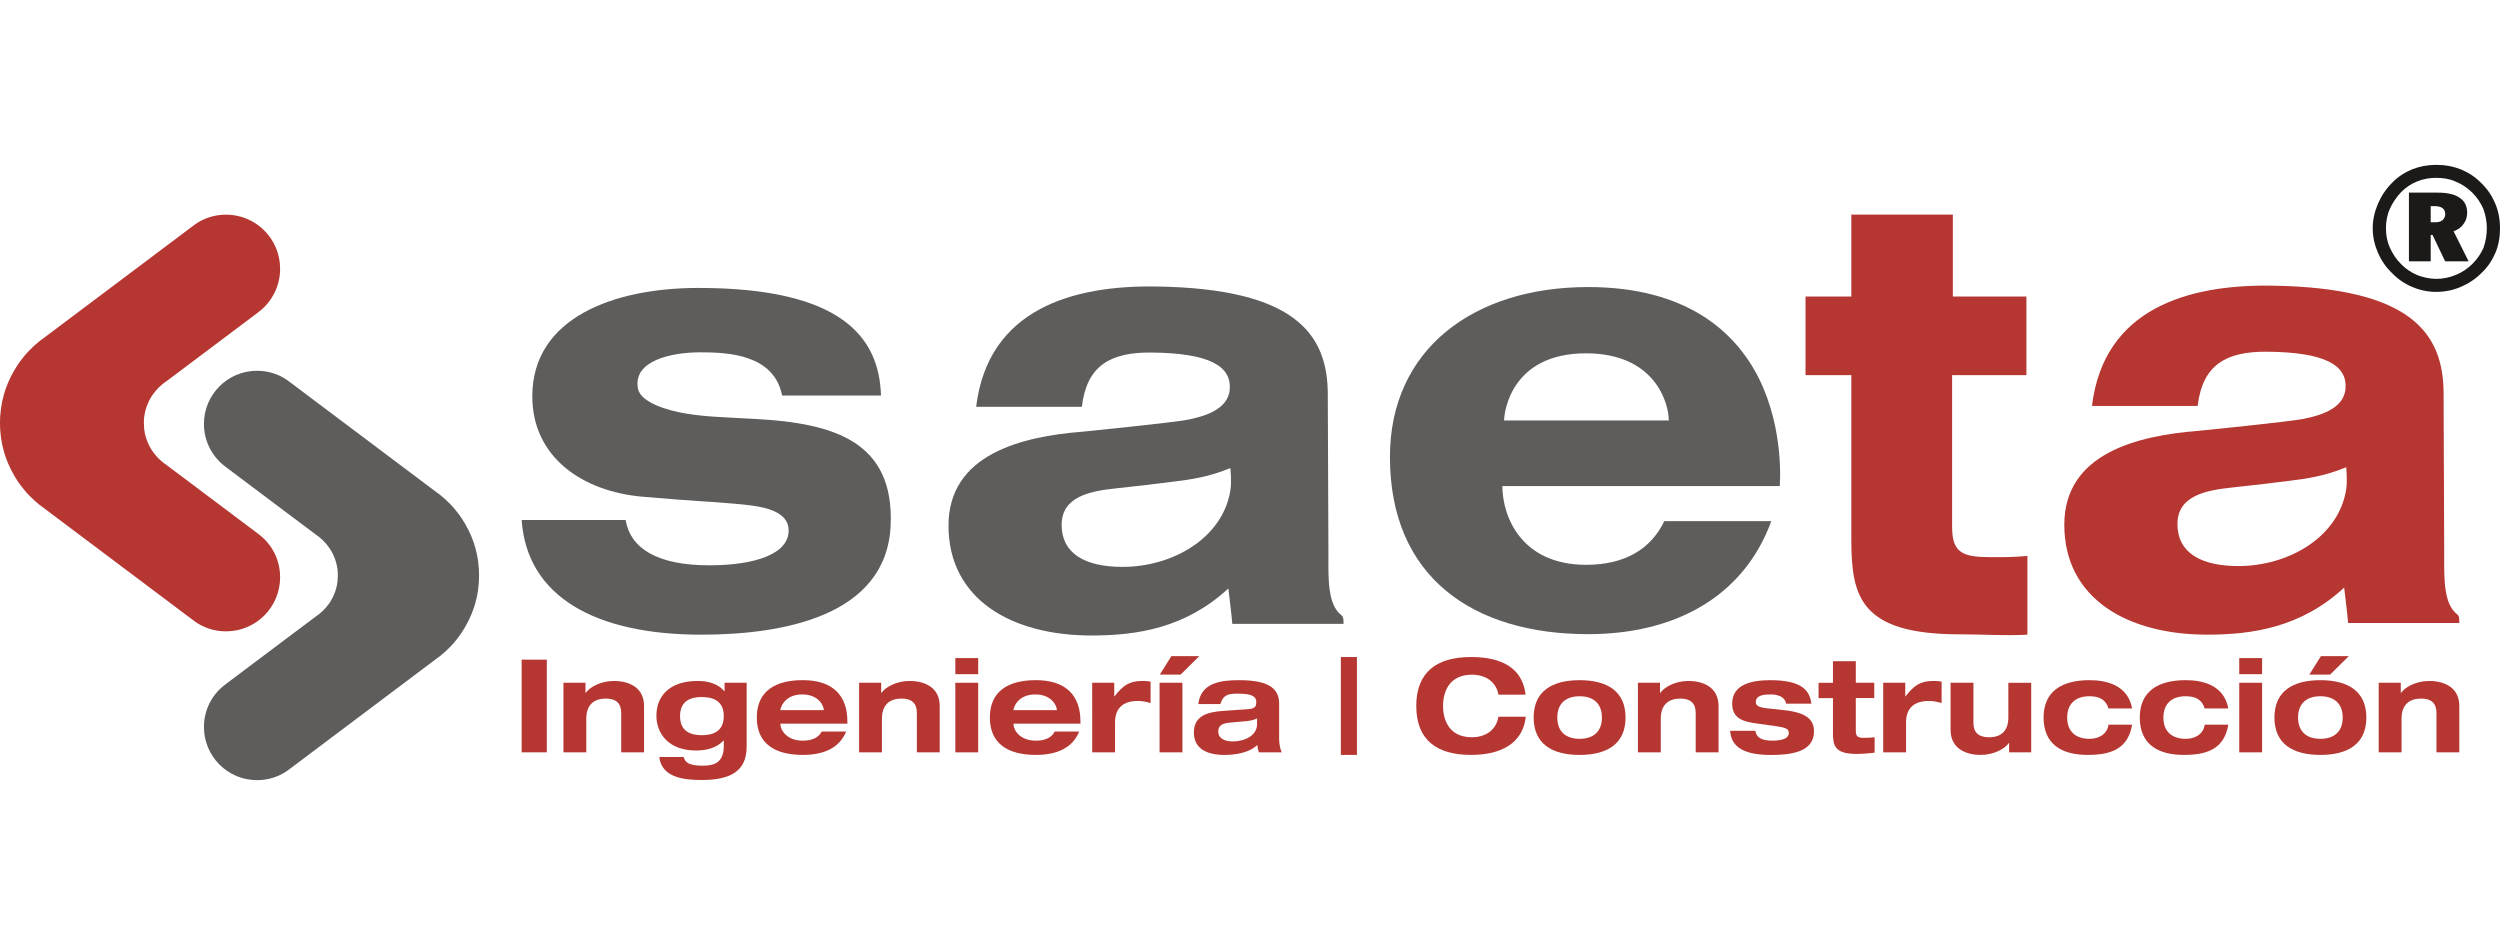
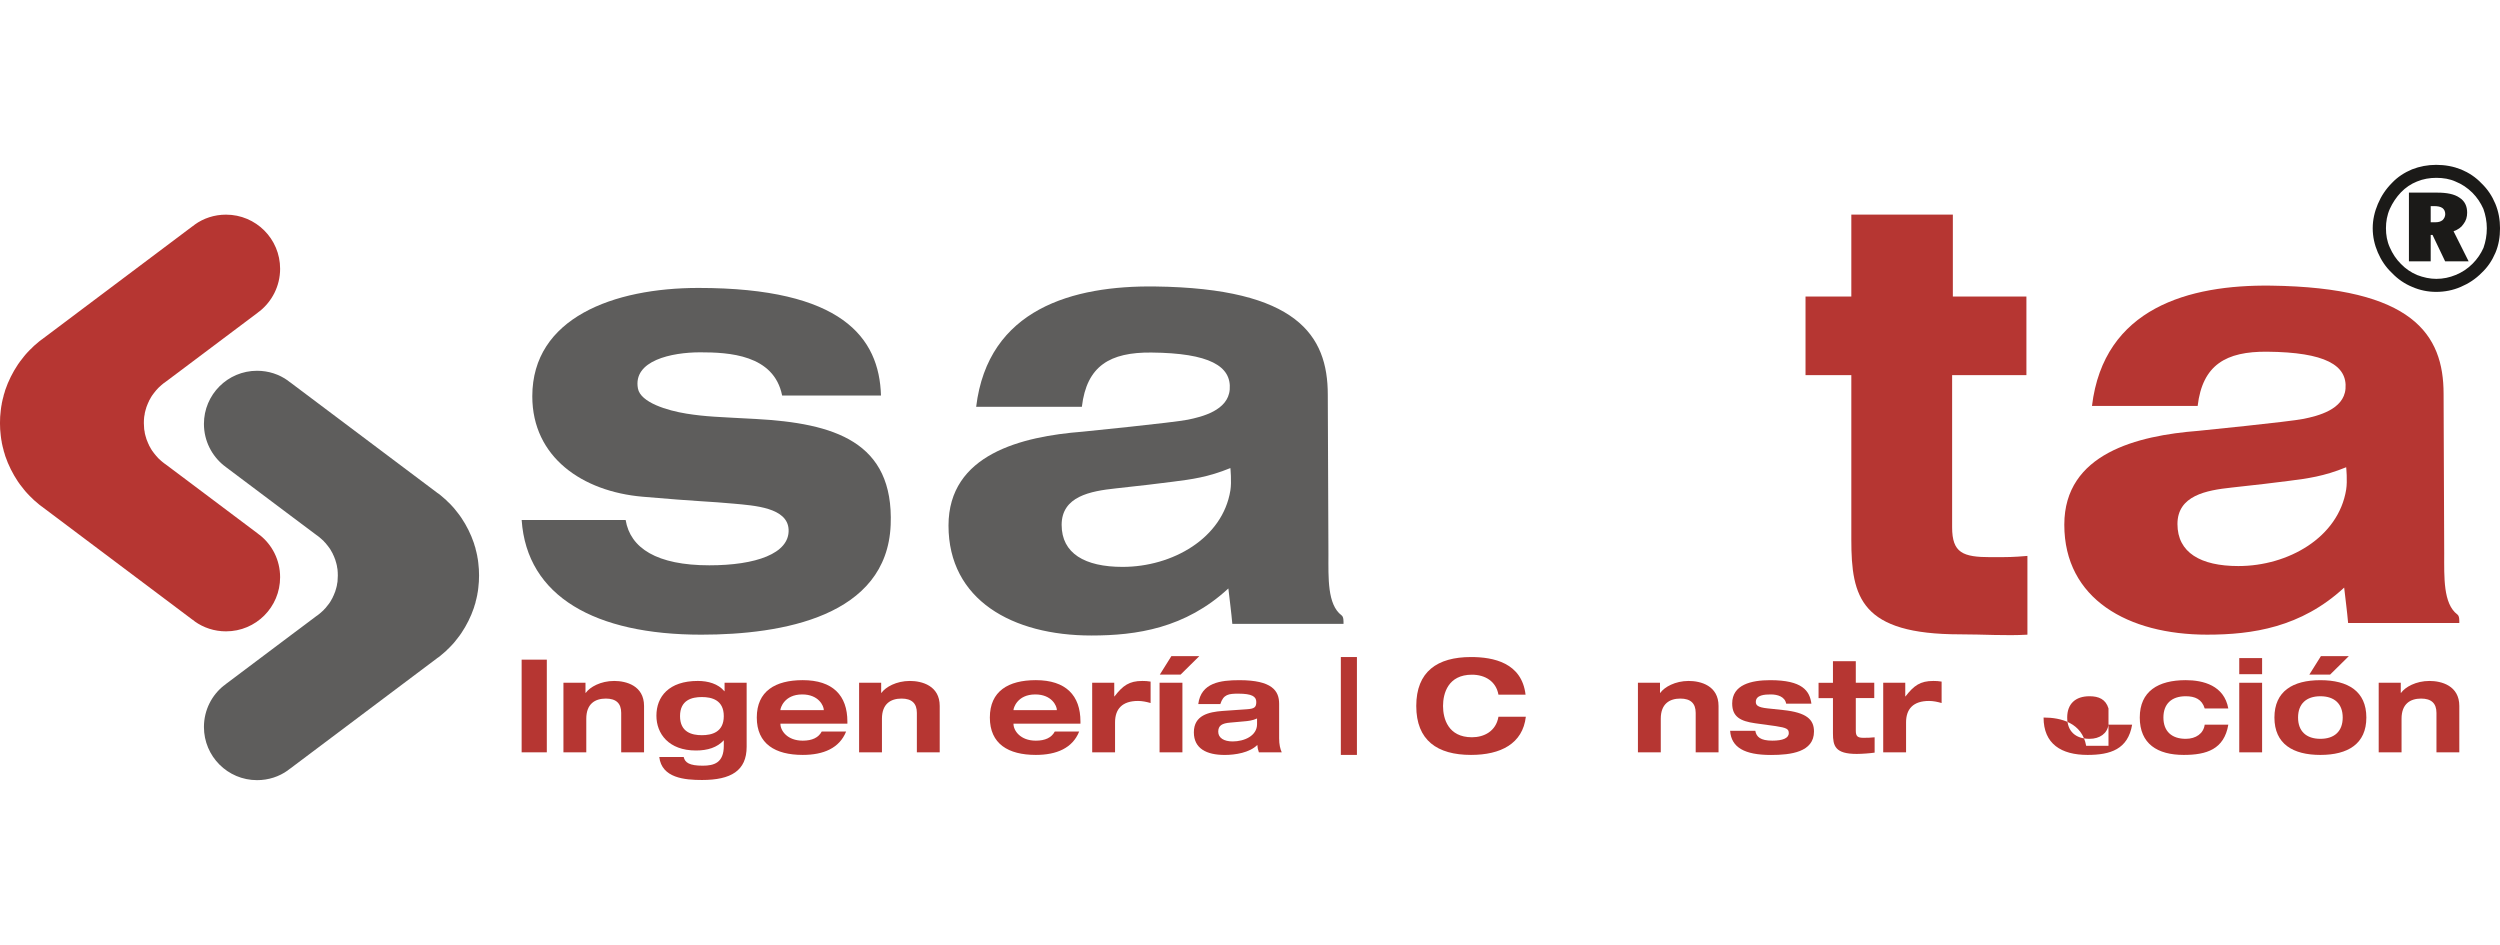
<svg xmlns="http://www.w3.org/2000/svg" id="Capa_1" x="0px" y="0px" width="200px" height="75.6px" viewBox="0 0 200 75.6" xml:space="preserve">
  <g>
    <g>
      <g>
        <g>
          <path fill="#B63632" d="M22.409,46.18c0,2.388-1.932,4.328-4.328,4.328c-0.936,0-1.803-0.293-2.506-0.797l-0.008-0.012     l-0.156-0.119h-0.008L3.425,40.584l-0.008-0.011L3.28,40.479c-0.053-0.044-0.104-0.087-0.154-0.121     c-0.121-0.103-0.25-0.205-0.369-0.317c-0.01-0.009-0.018-0.009-0.025-0.017c-0.053-0.054-0.096-0.104-0.146-0.146     c-0.008-0.01-0.016-0.019-0.025-0.025c-0.061-0.051-0.119-0.112-0.172-0.164c-0.061-0.061-0.111-0.121-0.172-0.18     c-0.061-0.068-0.111-0.129-0.172-0.189C1.991,39.26,1.94,39.191,1.89,39.131c-0.051-0.067-0.111-0.137-0.152-0.195     c-0.053-0.061-0.096-0.129-0.148-0.189c0-0.007-0.008-0.017-0.016-0.025c-0.043-0.059-0.086-0.129-0.139-0.196     c-0.42-0.627-0.764-1.313-1.014-2.044c-0.016-0.066-0.043-0.137-0.061-0.213c-0.025-0.07-0.041-0.139-0.068-0.208     c0-0.017,0-0.017,0-0.034c-0.033-0.094-0.051-0.188-0.078-0.291c-0.023-0.104-0.041-0.207-0.068-0.309     c0-0.025-0.008-0.053-0.008-0.078c-0.025-0.094-0.033-0.197-0.051-0.293c-0.01-0.068-0.018-0.137-0.027-0.213     c-0.043-0.326-0.061-0.662-0.061-0.996c0-0.344,0.018-0.68,0.061-1.004c0.01-0.078,0.018-0.146,0.027-0.215     c0.018-0.097,0.025-0.199,0.051-0.293c0-0.025,0.008-0.051,0.008-0.076c0.027-0.104,0.045-0.205,0.068-0.31     c0.027-0.104,0.045-0.196,0.078-0.291c0-0.019,0-0.019,0-0.034c0.025-0.068,0.043-0.139,0.068-0.207     C0.378,31.34,0.403,31.27,0.421,31.2c0.25-0.729,0.594-1.415,1.014-2.043c0.053-0.069,0.096-0.137,0.139-0.196     c0.008-0.01,0.016-0.019,0.016-0.025c0.053-0.061,0.096-0.13,0.148-0.189c0.041-0.061,0.102-0.129,0.152-0.197     c0.051-0.061,0.104-0.129,0.154-0.188c0.061-0.063,0.111-0.121,0.172-0.191c0.061-0.059,0.111-0.117,0.172-0.179     c0.053-0.052,0.111-0.112,0.172-0.161c0.01-0.012,0.018-0.02,0.025-0.029c0.051-0.041,0.094-0.092,0.146-0.144     c0.01-0.009,0.018-0.009,0.025-0.019c0.121-0.111,0.248-0.215,0.369-0.316c0.051-0.035,0.104-0.078,0.154-0.121l0.137-0.094     l0.008-0.01L15.403,18.1h0.008l0.156-0.119l0.008-0.01c0.703-0.508,1.57-0.799,2.506-0.799c2.396,0,4.328,1.939,4.328,4.328     c0,1.381-0.645,2.608-1.648,3.407c0,0,0,0-0.01,0l-0.162,0.13l-5.383,4.043l-1.959,1.469c-0.041,0.033-0.094,0.067-0.137,0.094     c0,0.01-0.008,0.01-0.018,0.017c-0.043,0.028-0.084,0.063-0.119,0.097c-0.01,0.009-0.01,0.009-0.01,0.009h-0.008v0.008     c-0.025,0.019-0.051,0.043-0.076,0.062c-0.018,0.017-0.027,0.024-0.043,0.043c-0.027,0.017-0.043,0.043-0.07,0.061     c0,0,0,0-0.008,0.008c-0.025,0.018-0.051,0.053-0.076,0.07c-0.018,0.025-0.043,0.051-0.07,0.076     c-0.041,0.043-0.084,0.086-0.127,0.137c-0.02,0.018-0.035,0.044-0.053,0.068c-0.018,0.018-0.033,0.045-0.051,0.063     c-0.025,0.025-0.043,0.051-0.061,0.076c-0.053,0.059-0.096,0.129-0.146,0.197c-0.018,0.033-0.043,0.06-0.061,0.094     c-0.018,0.035-0.041,0.07-0.061,0.104c-0.016,0.027-0.033,0.062-0.051,0.096c-0.025,0.033-0.043,0.068-0.061,0.102     c-0.018,0.035-0.033,0.069-0.043,0.104c-0.018,0.035-0.033,0.068-0.051,0.104c-0.018,0.034-0.033,0.067-0.043,0.104     c-0.018,0.041-0.033,0.076-0.043,0.11c-0.016,0.042-0.035,0.085-0.051,0.13c-0.01,0.023-0.01,0.051-0.018,0.075     c-0.01,0.025-0.018,0.052-0.025,0.077c-0.008,0.034-0.018,0.061-0.025,0.087c-0.01,0.033-0.018,0.06-0.025,0.095     c0,0.024-0.01,0.051-0.02,0.076c-0.008,0.034-0.008,0.061-0.016,0.086c0,0.024-0.008,0.053-0.008,0.078     c-0.01,0.034-0.02,0.069-0.02,0.094c-0.008,0.043-0.018,0.077-0.018,0.11c-0.018,0.164-0.025,0.328-0.025,0.49     c0,0.153,0.01,0.317,0.025,0.481c0,0.033,0.01,0.067,0.018,0.109c0,0.025,0.01,0.061,0.02,0.094     c0,0.026,0.008,0.053,0.008,0.078c0.008,0.025,0.008,0.053,0.016,0.086c0.01,0.026,0.02,0.053,0.02,0.078     c0.008,0.033,0.016,0.059,0.025,0.094c0.01,0.025,0.018,0.051,0.025,0.086c0.008,0.026,0.016,0.053,0.025,0.076     c0.008,0.025,0.008,0.053,0.018,0.078c0.016,0.043,0.035,0.086,0.051,0.129c0.01,0.034,0.025,0.068,0.043,0.104     c0.01,0.043,0.027,0.076,0.043,0.111c0.018,0.033,0.033,0.067,0.051,0.104c0.01,0.033,0.025,0.068,0.043,0.103     c0.018,0.033,0.035,0.068,0.061,0.103c0.02,0.035,0.035,0.07,0.051,0.095c0.02,0.035,0.043,0.067,0.061,0.104     c0.018,0.035,0.043,0.061,0.061,0.095c0.051,0.069,0.094,0.138,0.146,0.196c0.018,0.026,0.035,0.053,0.061,0.076     c0.018,0.02,0.035,0.045,0.051,0.062c0.018,0.028,0.035,0.052,0.053,0.067c0.043,0.053,0.086,0.096,0.127,0.14     c0.025,0.024,0.053,0.052,0.07,0.077c0.025,0.016,0.051,0.051,0.076,0.068c0.008,0.008,0.008,0.008,0.008,0.008     c0.025,0.02,0.043,0.043,0.07,0.063c0.018,0.016,0.025,0.025,0.043,0.042c0.025,0.019,0.051,0.043,0.076,0.062v0.008h0.01     c0,0,0,0,0.008,0.01c0.035,0.033,0.076,0.068,0.121,0.094c0.008,0.01,0.018,0.01,0.018,0.018     c0.041,0.026,0.094,0.061,0.137,0.096l1.957,1.467l5.383,4.044l0.164,0.13c0.008,0,0.008,0,0.008,0     C21.765,43.569,22.409,44.797,22.409,46.18z" />
          <path fill="#5E5D5C" d="M16.315,58.161c0,2.345,1.896,4.251,4.25,4.251c0.92,0,1.771-0.285,2.463-0.783l0.008-0.012l0.152-0.115     h0.008l11.764-8.838l0.01-0.011l0.135-0.092c0.051-0.042,0.102-0.084,0.15-0.119c0.119-0.101,0.244-0.2,0.363-0.312     c0.008-0.008,0.018-0.008,0.025-0.017c0.051-0.052,0.092-0.103,0.143-0.144c0.008-0.008,0.018-0.019,0.025-0.025     c0.059-0.051,0.117-0.109,0.168-0.161c0.059-0.059,0.109-0.118,0.168-0.176c0.059-0.067,0.109-0.126,0.17-0.187     c0.049-0.06,0.1-0.127,0.15-0.187c0.051-0.067,0.109-0.135,0.152-0.194c0.049-0.059,0.092-0.125,0.143-0.186     c0-0.008,0.008-0.018,0.018-0.025c0.041-0.06,0.084-0.125,0.135-0.193c0.412-0.616,0.75-1.289,0.994-2.006     c0.018-0.067,0.043-0.135,0.061-0.211c0.025-0.068,0.041-0.137,0.068-0.203c0-0.018,0-0.018,0-0.034     c0.031-0.093,0.049-0.185,0.074-0.286s0.043-0.203,0.068-0.305c0-0.024,0.008-0.049,0.008-0.075     c0.025-0.093,0.033-0.193,0.051-0.287c0.008-0.067,0.018-0.136,0.025-0.21c0.041-0.321,0.059-0.649,0.059-0.979     c0-0.338-0.018-0.668-0.059-0.986c-0.008-0.075-0.018-0.144-0.025-0.211c-0.018-0.094-0.025-0.194-0.051-0.286     c0-0.026-0.008-0.052-0.008-0.075c-0.025-0.102-0.043-0.203-0.068-0.307c-0.025-0.102-0.043-0.192-0.074-0.285     c0-0.02,0-0.02,0-0.033c-0.027-0.068-0.043-0.137-0.068-0.204c-0.018-0.073-0.043-0.142-0.061-0.21     c-0.244-0.716-0.582-1.393-0.994-2.007c-0.051-0.068-0.094-0.136-0.135-0.193c-0.01-0.01-0.018-0.019-0.018-0.024     c-0.051-0.061-0.094-0.129-0.143-0.188c-0.043-0.06-0.102-0.126-0.152-0.192c-0.051-0.06-0.102-0.127-0.15-0.187     c-0.061-0.06-0.111-0.117-0.17-0.187c-0.059-0.059-0.109-0.119-0.168-0.178c-0.051-0.05-0.109-0.109-0.168-0.158     c-0.01-0.01-0.018-0.019-0.025-0.026c-0.051-0.041-0.092-0.093-0.143-0.144c-0.01-0.008-0.018-0.008-0.025-0.016     c-0.119-0.111-0.244-0.211-0.363-0.313c-0.051-0.033-0.102-0.076-0.15-0.119L34.97,39.42l-0.01-0.01l-11.764-8.838h-0.008     l-0.152-0.117l-0.008-0.01c-0.691-0.497-1.543-0.783-2.463-0.783c-2.352,0-4.25,1.905-4.25,4.25c0,1.359,0.633,2.564,1.619,3.35     c0,0,0,0,0.01,0l0.158,0.127l5.289,3.972l1.922,1.44c0.041,0.033,0.094,0.067,0.135,0.095c0,0.009,0.01,0.009,0.018,0.016     c0.041,0.026,0.084,0.06,0.119,0.095c0.008,0.009,0.008,0.009,0.008,0.009h0.008v0.01c0.025,0.017,0.051,0.041,0.076,0.06     c0.018,0.017,0.025,0.024,0.043,0.041c0.025,0.019,0.041,0.043,0.068,0.062c0,0,0,0,0.008,0.007     c0.025,0.018,0.051,0.053,0.076,0.066c0.016,0.027,0.041,0.052,0.066,0.078c0.043,0.041,0.086,0.082,0.129,0.136     c0.016,0.015,0.031,0.042,0.051,0.067c0.016,0.015,0.033,0.041,0.049,0.059c0.025,0.023,0.041,0.049,0.059,0.074     c0.053,0.06,0.094,0.127,0.145,0.194c0.018,0.033,0.043,0.06,0.061,0.093s0.041,0.067,0.059,0.103     c0.018,0.024,0.033,0.058,0.051,0.092c0.023,0.033,0.043,0.067,0.059,0.101c0.018,0.035,0.035,0.068,0.043,0.103     c0.018,0.034,0.033,0.067,0.051,0.103c0.018,0.033,0.033,0.066,0.043,0.102c0.018,0.042,0.033,0.074,0.041,0.109     c0.018,0.041,0.033,0.084,0.051,0.127c0.01,0.023,0.01,0.051,0.016,0.076c0.01,0.023,0.02,0.049,0.027,0.075     c0.006,0.033,0.016,0.06,0.023,0.083c0.01,0.034,0.018,0.061,0.025,0.094c0,0.024,0.01,0.051,0.018,0.075     c0.01,0.034,0.01,0.06,0.018,0.084c0,0.027,0.008,0.052,0.008,0.076c0.008,0.034,0.018,0.067,0.018,0.093     c0.008,0.043,0.018,0.075,0.018,0.108c0.016,0.161,0.023,0.321,0.023,0.481c0,0.149-0.008,0.313-0.023,0.474     c0,0.032-0.008,0.065-0.018,0.108c0,0.023-0.008,0.058-0.018,0.09c0,0.027-0.008,0.054-0.008,0.078     c-0.01,0.024-0.01,0.051-0.018,0.084c-0.008,0.026-0.018,0.051-0.018,0.076c-0.008,0.033-0.016,0.061-0.025,0.092     c-0.008,0.026-0.018,0.052-0.023,0.086c-0.01,0.024-0.018,0.051-0.027,0.074c-0.006,0.025-0.006,0.053-0.016,0.076     c-0.018,0.042-0.033,0.085-0.051,0.127c-0.008,0.032-0.025,0.067-0.041,0.102c-0.01,0.043-0.025,0.076-0.043,0.109     c-0.018,0.034-0.033,0.067-0.051,0.102c-0.01,0.033-0.025,0.068-0.043,0.103c-0.016,0.032-0.035,0.067-0.059,0.101     c-0.018,0.033-0.033,0.067-0.051,0.094c-0.018,0.033-0.041,0.066-0.059,0.101s-0.043,0.06-0.061,0.095     c-0.049,0.066-0.092,0.135-0.145,0.191c-0.016,0.025-0.033,0.051-0.059,0.075c-0.016,0.019-0.033,0.043-0.049,0.06     c-0.02,0.026-0.035,0.051-0.051,0.068c-0.043,0.051-0.084,0.093-0.129,0.135c-0.025,0.025-0.049,0.051-0.066,0.075     c-0.025,0.019-0.051,0.052-0.076,0.067c-0.008,0.01-0.008,0.01-0.008,0.01c-0.025,0.018-0.043,0.041-0.068,0.059     c-0.018,0.018-0.025,0.025-0.043,0.043c-0.023,0.018-0.049,0.041-0.076,0.06v0.009h-0.008c0,0,0,0-0.008,0.008     c-0.035,0.033-0.076,0.068-0.119,0.094c-0.008,0.008-0.018,0.008-0.018,0.017c-0.041,0.026-0.092,0.059-0.135,0.093     l-1.922,1.441l-5.289,3.973l-0.158,0.128c-0.01,0-0.01,0-0.01,0C16.948,55.598,16.315,56.803,16.315,58.161z" />
        </g>
        <g>
          <g>
            <path fill="#B63632" d="M41.731,52.772h2.014v7.414h-2.014V52.772z" />
            <path fill="#B63632" d="M49.696,57.029c0-0.758-0.404-1.143-1.227-1.143c-0.861,0-1.566,0.416-1.566,1.609v2.689h-1.828V54.62      h1.764v0.81h0.021c0.332-0.467,1.193-0.954,2.273-0.954c0.957,0,2.391,0.372,2.391,2.003v3.708h-1.828V57.029L49.696,57.029z" />
            <path fill="#B63632" d="M57.966,54.621h1.766v5.119c0,1.922-1.258,2.659-3.572,2.659c-1.381,0-3.221-0.156-3.418-1.839h1.953      c0.104,0.457,0.467,0.695,1.525,0.695c0.904,0,1.684-0.229,1.684-1.588v-0.447c-0.531,0.582-1.299,0.82-2.225,0.82      c-2.189,0-3.166-1.35-3.166-2.783c0-1.517,0.986-2.782,3.313-2.782c0.82,0,1.631,0.229,2.119,0.819h0.021V54.621L57.966,54.621      z M56.147,58.815c0.801,0,1.756-0.238,1.756-1.526c0-1.287-0.955-1.525-1.756-1.525s-1.744,0.238-1.744,1.525      C54.403,58.577,55.347,58.815,56.147,58.815z" />
            <path fill="#B63632" d="M67.688,58.525c-0.529,1.318-1.797,1.868-3.469,1.868c-2.201,0-3.676-0.882-3.676-2.99      s1.475-2.991,3.676-2.991c2.408,0,3.572,1.227,3.572,3.313v0.167h-5.357v0.021c0,0.528,0.539,1.34,1.785,1.34      c0.75,0,1.258-0.24,1.518-0.728L67.688,58.525L67.688,58.525z M65.903,56.812v-0.021c0-0.303-0.396-1.236-1.725-1.236      c-1.455,0-1.746,1.111-1.746,1.236v0.021H65.903z" />
            <path fill="#B63632" d="M73.349,57.029c0-0.758-0.404-1.143-1.225-1.143c-0.863,0-1.568,0.416-1.568,1.609v2.689h-1.828V54.62      h1.766v0.81h0.021c0.332-0.467,1.193-0.954,2.273-0.954c0.957,0,2.389,0.372,2.389,2.003v3.708h-1.828V57.029L73.349,57.029z" />
-             <path fill="#B63632" d="M76.427,52.647h1.828v1.288h-1.828V52.647z M76.427,54.621h1.828v5.566h-1.828V54.621z" />
            <path fill="#B63632" d="M86.333,58.525c-0.529,1.318-1.797,1.868-3.467,1.868c-2.203,0-3.678-0.882-3.678-2.99      s1.475-2.991,3.678-2.991c2.408,0,3.57,1.227,3.57,3.313v0.167h-5.357v0.021c0,0.528,0.541,1.34,1.787,1.34      c0.748,0,1.256-0.24,1.516-0.728L86.333,58.525L86.333,58.525z M84.548,56.812v-0.021c0-0.303-0.395-1.236-1.725-1.236      c-1.455,0-1.744,1.111-1.744,1.236v0.021H84.548z" />
            <path fill="#B63632" d="M87.374,54.621h1.766v1.09h0.021c0.664-0.861,1.172-1.235,2.223-1.235c0.207,0,0.455,0.011,0.664,0.052      v1.714c-0.332-0.094-0.664-0.166-1.006-0.166c-1.258,0-1.838,0.634-1.838,1.714v2.398h-1.828L87.374,54.621L87.374,54.621z" />
            <path fill="#B63632" d="M92.765,54.621h1.828v5.566h-1.828V54.621z M93.71,52.491h2.234l-1.496,1.476h-1.662L93.71,52.491z" />
            <path fill="#B63632" d="M95.862,56.324c0.217-1.714,1.785-1.91,3.291-1.91c2.615,0,3.178,0.852,3.178,1.889v2.764      c0,0.488,0.084,0.842,0.209,1.122h-1.828c-0.074-0.198-0.115-0.396-0.125-0.593c-0.623,0.623-1.775,0.8-2.607,0.8      c-1.453,0-2.471-0.509-2.471-1.808c0-1.369,1.184-1.629,2.305-1.713l1.941-0.135c0.572-0.042,0.748-0.136,0.748-0.582      c0-0.445-0.363-0.665-1.434-0.665c-0.779,0-1.193,0.052-1.443,0.832L95.862,56.324L95.862,56.324z M100.565,57.477      c-0.344,0.166-0.717,0.207-1.08,0.236l-1.061,0.095c-0.654,0.053-0.965,0.229-0.965,0.728c0,0.498,0.457,0.779,1.154,0.779      c0.914,0,1.951-0.438,1.951-1.382V57.477z" />
            <path fill="#B63632" d="M107.267,52.563h1.287v7.83h-1.287V52.563z" />
            <path fill="#B63632" d="M119.876,55.575c-0.188-1.069-1.07-1.599-2.119-1.599c-1.91,0-2.314,1.494-2.314,2.502      s0.404,2.503,2.314,2.503c0.967,0,1.922-0.478,2.119-1.642h2.191c-0.25,2.16-2.016,3.054-4.385,3.054      c-2.699,0-4.381-1.162-4.381-3.915c0-2.752,1.682-3.915,4.381-3.915c1.797,0,4.063,0.457,4.363,3.012H119.876z" />
-             <path fill="#B63632" d="M126.368,54.414c2.203,0,3.676,0.881,3.676,2.989s-1.473,2.991-3.676,2.991      c-2.201,0-3.676-0.883-3.676-2.991S124.167,54.414,126.368,54.414z M126.368,59.106c1.133,0,1.787-0.612,1.787-1.703      s-0.654-1.703-1.787-1.703c-1.131,0-1.785,0.612-1.785,1.703S125.237,59.106,126.368,59.106z" />
            <path fill="#B63632" d="M135.655,57.029c0-0.758-0.404-1.143-1.227-1.143c-0.861,0-1.566,0.416-1.566,1.609v2.689h-1.828V54.62      h1.766v0.81h0.021c0.332-0.467,1.193-0.954,2.273-0.954c0.955,0,2.389,0.372,2.389,2.003v3.708h-1.828V57.029L135.655,57.029z" />
            <path fill="#B63632" d="M140.425,58.463c0.082,0.488,0.414,0.789,1.359,0.789c0.832,0,1.318-0.195,1.318-0.603      c0-0.321-0.154-0.426-1.039-0.56l-1.66-0.229c-1.174-0.167-1.828-0.521-1.828-1.578c0-1.507,1.518-1.868,3.043-1.868      c2.574,0,3.158,0.852,3.293,1.879h-2.018c-0.104-0.572-0.705-0.738-1.234-0.738c-0.479,0-1.193,0.041-1.193,0.594      c0,0.259,0.135,0.436,0.924,0.52l1.268,0.135c1.857,0.197,2.461,0.748,2.461,1.715c0,1.65-1.85,1.879-3.438,1.879      c-2.117,0-3.178-0.602-3.271-1.932L140.425,58.463L140.425,58.463z" />
            <path fill="#B63632" d="M146.636,52.896h1.828v1.725h1.477v1.225h-1.477v2.598c0,0.445,0.125,0.581,0.613,0.581      c0.322,0,0.602-0.009,0.893-0.041v1.226c-0.342,0.053-1.027,0.104-1.432,0.104c-1.736,0-1.902-0.644-1.902-1.651v-2.813h-1.152      v-1.226h1.152V52.896z" />
            <path fill="#B63632" d="M150.655,54.621h1.766v1.09h0.021c0.666-0.861,1.174-1.235,2.223-1.235      c0.209,0,0.457,0.011,0.664,0.052v1.714c-0.33-0.094-0.664-0.166-1.006-0.166c-1.258,0-1.838,0.634-1.838,1.714v2.398h-1.828      v-5.566H150.655z" />
-             <path fill="#B63632" d="M160.731,59.438h-0.02c-0.334,0.468-1.195,0.955-2.275,0.955c-0.955,0-2.389-0.373-2.389-2.003V54.62      h1.828v3.22c0,0.758,0.416,1.142,1.246,1.142c0.998,0,1.547-0.539,1.547-1.578v-2.782h1.828v5.565h-1.766V59.438      L160.731,59.438z" />
-             <path fill="#B63632" d="M168.679,56.676c-0.219-0.737-0.779-0.977-1.518-0.977c-1.131,0-1.785,0.613-1.785,1.704      c0,1.09,0.654,1.703,1.785,1.703c0.82,0,1.424-0.427,1.518-1.132h1.891c-0.332,1.973-1.744,2.419-3.563,2.419      c-2.109,0-3.521-0.884-3.521-2.991s1.477-2.99,3.676-2.99c1.402,0,3.076,0.426,3.408,2.264H168.679z" />
+             <path fill="#B63632" d="M168.679,56.676c-0.219-0.737-0.779-0.977-1.518-0.977c-1.131,0-1.785,0.613-1.785,1.704      c0,1.09,0.654,1.703,1.785,1.703c0.82,0,1.424-0.427,1.518-1.132h1.891c-0.332,1.973-1.744,2.419-3.563,2.419      c-2.109,0-3.521-0.884-3.521-2.991c1.402,0,3.076,0.426,3.408,2.264H168.679z" />
            <path fill="#B63632" d="M176.376,56.676c-0.219-0.737-0.779-0.977-1.518-0.977c-1.133,0-1.785,0.613-1.785,1.704      c0,1.09,0.652,1.703,1.785,1.703c0.82,0,1.424-0.427,1.518-1.132h1.889c-0.332,1.973-1.744,2.419-3.563,2.419      c-2.107,0-3.52-0.884-3.52-2.991s1.477-2.99,3.676-2.99c1.402,0,3.074,0.426,3.406,2.264H176.376z" />
            <path fill="#B63632" d="M179.14,52.647h1.828v1.288h-1.828V52.647z M179.14,54.621h1.828v5.566h-1.828V54.621z" />
            <path fill="#B63632" d="M185.63,54.414c2.203,0,3.678,0.881,3.678,2.989s-1.475,2.991-3.678,2.991      c-2.201,0-3.676-0.883-3.676-2.991S183.429,54.414,185.63,54.414z M185.63,59.106c1.133,0,1.787-0.612,1.787-1.703      s-0.654-1.703-1.787-1.703c-1.131,0-1.785,0.612-1.785,1.703S184.499,59.106,185.63,59.106z M185.673,52.491h2.232      l-1.496,1.476h-1.662L185.673,52.491z" />
            <path fill="#B63632" d="M194.917,57.029c0-0.758-0.404-1.143-1.227-1.143c-0.861,0-1.566,0.416-1.566,1.609v2.689h-1.828V54.62      h1.766v0.81h0.021c0.332-0.467,1.193-0.954,2.273-0.954c0.955,0,2.389,0.372,2.389,2.003v3.708h-1.828V57.029L194.917,57.029z" />
          </g>
        </g>
        <g>
          <path fill="#5E5D5C" d="M50.052,41.6c0.369,2.248,2.49,3.625,6.697,3.625c3.697,0,6.418-0.932,6.34-2.854     c-0.074-1.772-2.75-1.925-4.398-2.079c-1.902-0.179-2.729-0.158-7.291-0.555c-4.793-0.416-8.816-3.152-8.816-8.034     c0-6.271,6.5-8.668,13.295-8.668c11.463,0,14.463,3.957,14.6,8.608h-7.908c-0.654-3.287-4.291-3.457-6.561-3.457     c-2.266,0-5.391,0.652-4.975,2.894c0.207,1.121,2.354,1.765,3.883,2.011c1.545,0.248,2.643,0.268,5.531,0.426     c6.252,0.342,11.076,1.783,10.805,8.478c-0.297,7.313-8.658,8.779-15.15,8.779c-8.486,0-13.955-3.048-14.371-9.173H50.052     L50.052,41.6z" />
-           <path fill="#5E5D5C" d="M141.704,41.691c-2.205,6.041-7.695,9.042-14.654,9.042c-9.164,0-15.855-4.522-15.855-14.181     c0-8.604,6.691-13.588,15.855-13.588c7.785,0,11.771,3.512,13.664,7.312c2.064,4.146,1.666,8.608,1.666,8.608h-22.191     c0,2.426,1.51,6.301,6.697,6.301c3.111,0,5.18-1.258,6.26-3.494H141.704L141.704,41.691z M133.503,33.635     c0-1.381-1.092-5.369-6.627-5.369c-6.051,0-6.549,4.799-6.549,5.369H133.503z" />
          <path fill="#B63632" d="M148.103,17.17h8.125v6.553h5.885v6.287h-5.943v12.173c0,2.047,0.855,2.39,3.092,2.39     c1.475,0,1.742-0.002,2.932-0.1v6.301c-1.742,0.1-3.525-0.027-5.381-0.027c-7.945,0-8.707-2.949-8.707-7.563V30.01h-3.664     v-6.285h3.664V17.17H148.103z" />
          <path fill="#B63632" d="M167.358,32.475c0.947-7.85,7.766-9.707,14.313-9.624c11.35,0.145,13.816,3.901,13.816,8.657     l0.049,12.746c0,1.918-0.09,4.041,1.051,4.903c0.172,0.132,0.158,0.446,0.158,0.685h-8.896c-0.09-1.012-0.197-1.764-0.316-2.834     c-3.447,3.19-7.354,3.765-10.963,3.765c-6.322,0-11.426-2.849-11.426-8.796c0-5.706,5.852-7.129,10.729-7.51     c0,0,7.297-0.729,8.418-0.959c1.121-0.23,3.217-0.734,3.35-2.414c0.15-1.873-1.619-2.916-6.27-2.957     c-3.299-0.029-5.172,1.055-5.559,4.339L167.358,32.475L167.358,32.475z M187.694,37.379c-1.787,0.733-3.104,0.901-4.58,1.09     c-1.246,0.16-2.535,0.317-4.576,0.535c-2.041,0.219-4.342,0.638-4.342,2.92c0,2.285,1.852,3.36,4.877,3.36     c3.973,0,8.004-2.278,8.621-6.12C187.806,38.465,187.694,37.379,187.694,37.379z" />
          <path fill="#5E5D5C" d="M78.093,32.543c0.949-7.85,7.768-9.709,14.314-9.625c11.348,0.146,13.816,3.901,13.816,8.658     l0.051,12.745c0,1.918-0.092,4.042,1.049,4.904c0.174,0.13,0.158,0.446,0.158,0.684h-8.896c-0.09-1.013-0.197-1.764-0.316-2.833     c-3.447,3.189-7.352,3.764-10.963,3.764c-6.32,0-11.426-2.849-11.426-8.795c0-5.707,5.852-7.129,10.73-7.511     c0,0,7.297-0.729,8.418-0.959s3.217-0.735,3.35-2.414c0.148-1.872-1.619-2.915-6.27-2.958c-3.301-0.029-5.172,1.057-5.559,4.34     H78.093L78.093,32.543z M98.431,37.445c-1.787,0.732-3.104,0.902-4.582,1.09c-1.246,0.16-2.535,0.317-4.576,0.535     c-2.041,0.219-4.342,0.637-4.342,2.921c0,2.283,1.854,3.36,4.877,3.36c3.975,0,8.004-2.278,8.623-6.121     C98.542,38.532,98.431,37.445,98.431,37.445z" />
        </g>
      </g>
      <path fill="#1B1A18" d="M194.894,13.188c0.727,0,1.381,0.126,1.996,0.369c0.619,0.26,1.178,0.627,1.637,1.117   c0.486,0.467,0.842,1.006,1.102,1.631c0.26,0.632,0.373,1.281,0.373,1.957c0,0.707-0.111,1.352-0.367,1.957   c-0.258,0.606-0.613,1.151-1.107,1.611c-0.475,0.486-1.043,0.856-1.666,1.121c-0.625,0.27-1.281,0.4-1.967,0.4   c-0.662,0-1.299-0.129-1.906-0.393c-0.607-0.246-1.166-0.627-1.633-1.119c-0.504-0.475-0.865-1.029-1.131-1.643   c-0.262-0.611-0.408-1.25-0.408-1.938c0-0.672,0.148-1.318,0.412-1.938c0.268-0.636,0.633-1.187,1.139-1.696   c0.443-0.468,0.988-0.82,1.598-1.076C193.571,13.312,194.214,13.188,194.894,13.188z M198.946,18.258   c0-0.525-0.1-1.053-0.275-1.545c-0.215-0.481-0.508-0.924-0.877-1.293c-0.404-0.396-0.842-0.693-1.342-0.892   c-0.461-0.214-0.988-0.301-1.547-0.301c-0.525,0-1.051,0.086-1.551,0.295c-0.486,0.194-0.908,0.485-1.273,0.858   c-0.377,0.396-0.676,0.845-0.896,1.332c-0.219,0.494-0.309,1.021-0.309,1.543c0,0.547,0.088,1.056,0.307,1.535   c0.219,0.506,0.512,0.947,0.887,1.32c0.377,0.393,0.818,0.689,1.297,0.891c0.504,0.195,1.029,0.308,1.539,0.308   c0.545,0,1.072-0.113,1.541-0.31c0.508-0.203,0.965-0.504,1.357-0.9c0.373-0.372,0.664-0.799,0.875-1.272   C198.851,19.334,198.946,18.82,198.946,18.258z M194.989,15.41c0.766,0,1.361,0.12,1.762,0.398   c0.438,0.279,0.621,0.691,0.621,1.205c0,0.346-0.09,0.65-0.297,0.914c-0.168,0.263-0.445,0.451-0.791,0.572l1.205,2.405h-1.879   l-1.008-2.112h-0.146v2.112h-1.742v-5.496L194.989,15.41L194.989,15.41z M194.704,16.488h-0.248v1.294h0.355   c0.266,0,0.438-0.05,0.594-0.171c0.117-0.113,0.215-0.281,0.215-0.484c0-0.231-0.102-0.396-0.227-0.486   C195.229,16.533,195.032,16.488,194.704,16.488z" />
    </g>
  </g>
</svg>